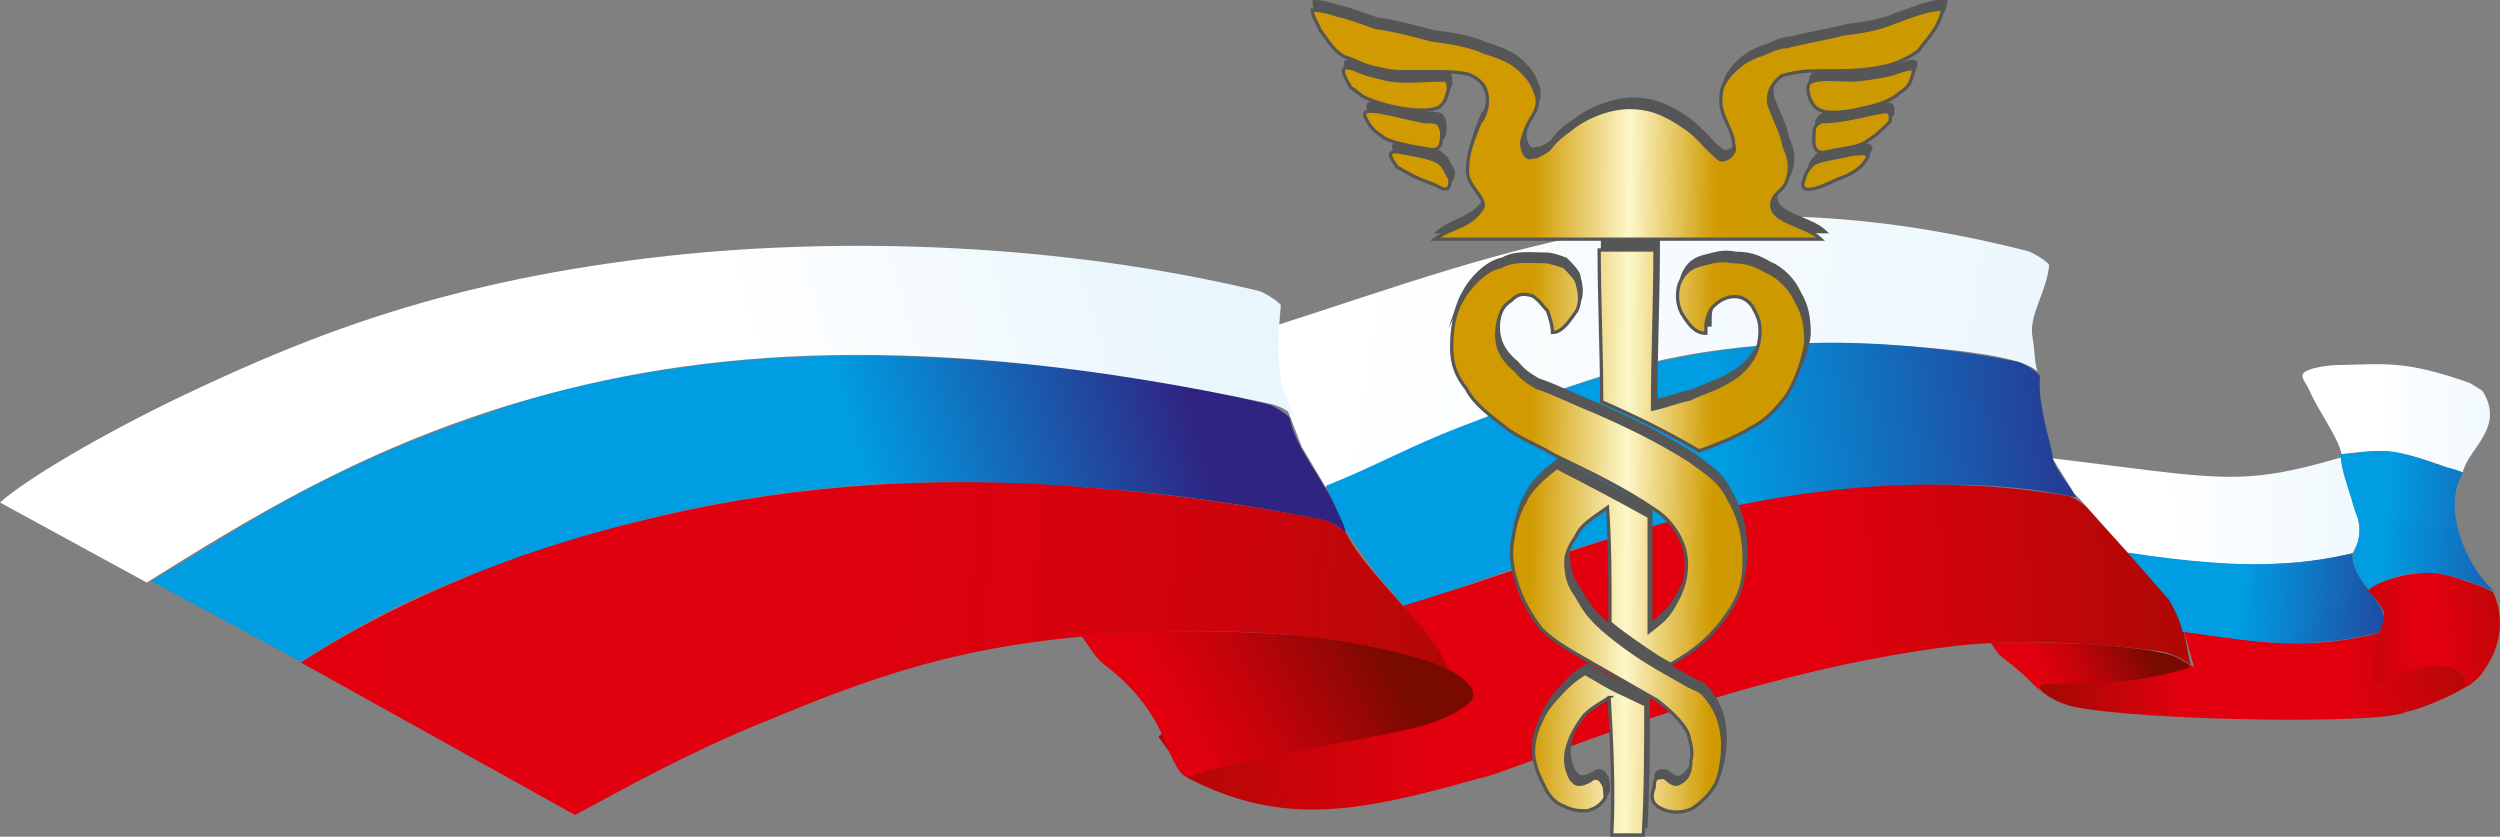
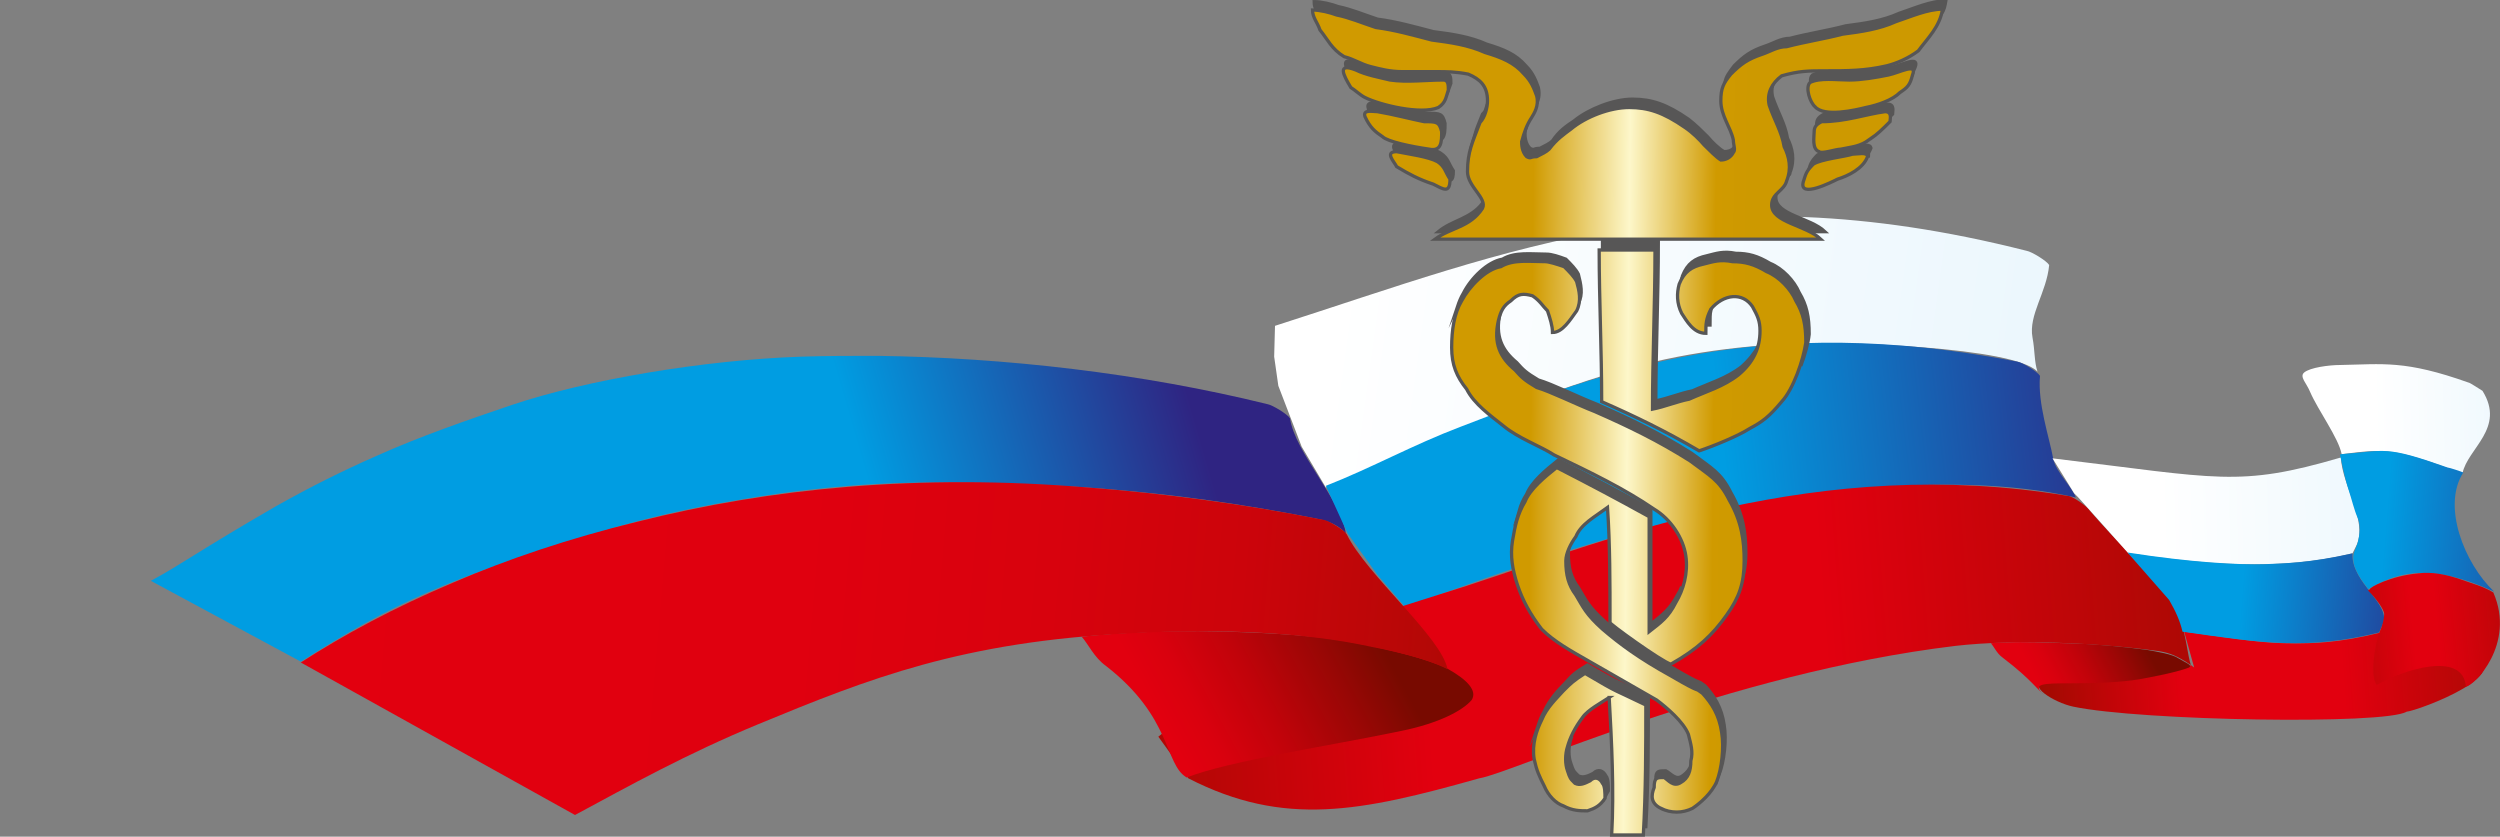
<svg xmlns="http://www.w3.org/2000/svg" viewBox="0 0 300 100.4">
  <rect x="0" y="0" width="300" height="100.4" fill="#808080" stroke="none" />
  <linearGradient id="a" gradientUnits="userSpaceOnUse" x1="303.219" y1="78.745" x2="243.347" y2="83.233">
    <stop offset="0" stop-color="#a00b02" />
    <stop offset=".37" stop-color="#e2000f" />
    <stop offset=".69" stop-color="#e2000f" />
    <stop offset="1" stop-color="#9b0b00" />
  </linearGradient>
  <path d="M288.8 85.4c-2.6 1.6-31.9 1.1-40-.6-2.4-.5-5.7-2.7-3.3-2.9 2.7-.3 5.4.2 9.4-.3 3.2-.3 8.1-1.6 8-1.8l.4.3-1.2-4.3c7.8 1.1 9.9 1.4 13.1 1.4 2.2 0 5.3 0 10.5-1.3-.1 1.6 7.7 1.4 10.3 2.3 7.2 2.3-5.9 7.1-7.2 7.2z" fill-rule="evenodd" clip-rule="evenodd" fill="url(#a)" />
  <linearGradient id="b" gradientUnits="userSpaceOnUse" x1="142.516" y1="47.218" x2="36.296" y2="78.21">
    <stop offset="0" stop-color="#2f2482" />
    <stop offset=".36" stop-color="#009de2" />
    <stop offset="1" stop-color="#009de2" />
  </linearGradient>
  <path d="M36.1 79.4c11.1-7 17.3-9.9 36.3-15.7 5-1.5 10.2-2.7 15.6-3.6 7.4-1.3 15.2-2.2 24-2.2 13.2 0 27.7.7 45.8 4.3 1 .2 2.5.5 3.7 1.8-.6-4.1-6.1-9.7-6.7-13.8-.3-.5-2.1-1.6-2.7-1.7-15-3.7-31.5-5.6-46.9-5.8-3.1 0-6.1 0-9.1.1-11.7.4-25.8 2.8-34.7 5.8-5.3 1.8-11.1 3.8-16.2 6.1-4.1 1.8-7.9 3.7-12 6-9.7 5.6-11.2 6.9-15.1 9l18 9.7z" fill-rule="evenodd" clip-rule="evenodd" fill="url(#b)" />
  <linearGradient id="c" gradientUnits="userSpaceOnUse" x1="254.395" y1="51.238" x2="134.72" y2="34.733">
    <stop offset="0" stop-color="#e9f6fd" />
    <stop offset=".79" stop-color="#fff" />
    <stop offset="1" stop-color="#fff" />
  </linearGradient>
  <path d="M159.1 58.5c12-5.3 22.8-10.2 33.5-13.5 7.8-2.4 15.2-3.5 23.4-3.8 4.8-.2 25.7.4 28.5 3.4-.4-1.2-.3-2.5-.6-4.1-.5-2.7 1.7-5.4 2-8.7-.3-.5-2.1-1.6-2.7-1.7-39-9.9-61.8-.1-90.2 9l-.1 3.7.5 3.5 2.8 7.3 2.9 4.9z" fill-rule="evenodd" clip-rule="evenodd" fill="url(#c)" />
  <linearGradient id="d" gradientUnits="userSpaceOnUse" x1="256.88" y1="49.264" x2="145.699" y2="62.309">
    <stop offset="0" stop-color="#2f2482" />
    <stop offset=".45" stop-color="#009de2" />
    <stop offset="1" stop-color="#009de2" />
  </linearGradient>
  <path d="M168.4 72.6c-1.1 1.5 28.2-11.9 55.2-14 8.9-.7 17.5-.7 25.5 1.1-.4-1.2-2.4-3.1-2.7-4.6-.5-2.7-1.9-6.7-1.6-10-.3-.5-2.1-1.6-2.7-1.7-31-6-49.1 1-66.8 7.8-5.8 2.2-10.6 4.9-16.2 7.1l2.6 5.7 3.6 5 3.1 3.6z" fill-rule="evenodd" clip-rule="evenodd" fill="url(#d)" />
  <linearGradient id="e" gradientUnits="userSpaceOnUse" x1="273.772" y1="71.566" x2="125.106" y2="82.71">
    <stop offset="0" stop-color="#a00b02" />
    <stop offset=".37" stop-color="#e2000f" />
    <stop offset=".69" stop-color="#e2000f" />
    <stop offset="1" stop-color="#9b0b00" />
  </linearGradient>
  <path d="M177.5 93.4c3.9-.6 29.7-12.6 57.2-15.9 7.1-.8 16.6-.4 24.1.6 1.6.2 2.6.7 4.1 1.7-.4-1.2-.5-3.3-1.4-5.9-.9-2.6-7.5-8.8-10.7-12.6-.3-.5-2.1-1.8-2.7-1.8-29.9-5-54.7 5.1-72.1 10.8-6.2 2-18.8 5.8-24.3 8L139 88.4l3.6 5c11.5 5.9 20.7 4 34.9 0z" fill-rule="evenodd" clip-rule="evenodd" fill="url(#e)" />
  <linearGradient id="f" gradientUnits="userSpaceOnUse" x1="164.167" y1="74.456" x2="139.97" y2="87.57">
    <stop offset="0" stop-color="#780a00" />
    <stop offset=".243" stop-color="#990705" />
    <stop offset=".574" stop-color="#c1030a" />
    <stop offset=".838" stop-color="#d9010e" />
    <stop offset="1" stop-color="#e2000f" />
  </linearGradient>
  <path d="M173.8 80.3c-1.4-.8-5-1.8-7.2-2.3-5.4-1.3-9.5-1.8-16.4-2.1-9.2-.4-15.5 0-20.4.5.8.9 1.5 2.5 2.9 3.5 8 6.2 7 11.8 9.7 13.4 5.1-2 17.2-3.8 25.8-5.6 4.4-.9 7.3-2.4 8.4-3.7.7-1.1-.5-2.4-2.8-3.7z" fill-rule="evenodd" clip-rule="evenodd" fill="url(#f)" />
  <linearGradient id="g" gradientUnits="userSpaceOnUse" x1="184.824" y1="85.486" x2="30.106" y2="72.136">
    <stop offset="0" stop-color="#a00b02" />
    <stop offset=".009" stop-color="#a20b02" />
    <stop offset=".117" stop-color="#ba0707" />
    <stop offset=".239" stop-color="#cc040b" />
    <stop offset=".386" stop-color="#d8020d" />
    <stop offset=".579" stop-color="#e0000f" />
    <stop offset="1" stop-color="#e2000f" />
  </linearGradient>
  <path d="M69 97.8c6.5-3.5 13.3-7.3 22-10.9 13.3-5.5 24.5-9.9 44.6-10.9 9.1-.5 19.2-.3 27.4 1.3 4.1.8 7.9 1.6 10.7 3-.7-3.8-9.7-11.3-12.1-16.2-.3-.5-2.1-1.6-2.7-1.7-10-2-19.4-3.2-28.3-3.9-20.5-1.7-38.2.1-54.1 4.1-8.2 2-15.6 4.5-22.1 7.3-7.1 3-13.2 6.3-18.3 9.6L69 97.8z" fill-rule="evenodd" clip-rule="evenodd" fill="url(#g)" />
  <linearGradient id="h" gradientUnits="userSpaceOnUse" x1="292.655" y1="60.493" x2="241.081" y2="61.922">
    <stop offset="0" stop-color="#e9f6fd" />
    <stop offset=".65" stop-color="#fff" />
    <stop offset="1" stop-color="#fff" />
  </linearGradient>
  <path d="M282.3 66.4c-8.6 2.1-17.3 1.4-26.9 0l-5.1-5.7-.9-1-.5-.5-2.6-4.2c20 2.4 22.3 3.5 34.6-.1.2 3.5 3.2 7.5 1.9 10.5l-.5 1z" fill-rule="evenodd" clip-rule="evenodd" fill="url(#h)" />
  <linearGradient id="i" gradientUnits="userSpaceOnUse" x1="294.553" y1="73.188" x2="248.105" y2="69.419">
    <stop offset="0" stop-color="#2f2482" />
    <stop offset=".55" stop-color="#009de2" />
    <stop offset="1" stop-color="#009de2" />
  </linearGradient>
  <path d="M285.5 75.9c-8.6 2.1-13.9 1.3-23.6-.1-.3-1.3-.8-2.4-1.6-3.8l-5-5.7c7.7 1.2 13.4 1.5 16.5 1.4 2.1-.1 5.2-.1 10.5-1.3-.2 3.6 4.8 6.1 3.6 8.6l-.4.9z" fill-rule="evenodd" clip-rule="evenodd" fill="url(#i)" />
  <linearGradient id="j" gradientUnits="userSpaceOnUse" x1="256.331" y1="75.526" x2="244.574" y2="81.898">
    <stop offset="0" stop-color="#780a00" />
    <stop offset=".243" stop-color="#990705" />
    <stop offset=".574" stop-color="#c1030a" />
    <stop offset=".838" stop-color="#d9010e" />
    <stop offset="1" stop-color="#e2000f" />
  </linearGradient>
  <path d="M261.4 79c-.7-.5-2.6-.8-3.7-1-2.9-.4-6-.7-9.3-.8-3.2-.1-5.6-.2-7.5-.1-.7 0-1.4 0-2 .1.4.4.7 1.2 1.4 1.7 3.8 2.9 4.1 3.9 5.3 4.7-1-.7-1.2-1.2-.6-1.4.6-.2 1.9-.2 3.3-.2 2.8 0 6.2-.1 8.5-.5 2.2-.4 4.6-.9 5.9-1.4.4-.3-.3-.5-1.3-1.1z" fill-rule="evenodd" clip-rule="evenodd" fill="url(#j)" />
  <linearGradient id="k" gradientUnits="userSpaceOnUse" x1="306.462" y1="49.795" x2="269.873" y2="50.808">
    <stop offset="0" stop-color="#e9f6fd" />
    <stop offset=".59" stop-color="#fff" />
    <stop offset="1" stop-color="#fff" />
  </linearGradient>
  <path d="M281 54.5c5.6-.7 6.2-.7 14.5 2.3.6-3 5.2-5.4 2.4-9.9-.2-.1-1.5-1-1.7-1-7.6-2.7-10.2-2.2-15.4-2.1-1.3 0-3.6.3-4.3.9-.6.5.3 1.3.7 2.3 1 2.3 3.4 5.5 3.8 7.5z" fill-rule="evenodd" clip-rule="evenodd" fill="url(#k)" />
  <linearGradient id="l" gradientUnits="userSpaceOnUse" x1="314.148" y1="64.823" x2="263.467" y2="60.711">
    <stop offset="0" stop-color="#2f2482" />
    <stop offset=".55" stop-color="#009de2" />
    <stop offset="1" stop-color="#009de2" />
  </linearGradient>
  <path d="M284.2 70.7c3.9-2.3 7.8-3 15.1.3-3.6-3.4-6.3-10.3-3.7-14.3-.2-.1-1.7-.6-1.9-.6-7.6-2.7-7.4-2-12.7-1.6-.3 0-.2.1-.1.5.2 1.1.7 3.2 1 4 .3.9.6 2.2 1 3.1.4.9.3 2 0 3.1-.2.6-.6 1.3-.5 1.9 0 1.3 1.2 2.8 1.8 3.6z" fill-rule="evenodd" clip-rule="evenodd" fill="url(#l)" />
  <linearGradient id="m" gradientUnits="userSpaceOnUse" x1="307.356" y1="74.125" x2="275.082" y2="77.46">
    <stop offset="0" stop-color="#a00b02" />
    <stop offset=".46" stop-color="#e2000f" />
    <stop offset=".55" stop-color="#e2000f" />
    <stop offset="1" stop-color="#9b0b00" />
  </linearGradient>
  <path d="M285.2 82.2c3.3-1.9 10.4-4.1 10.7.2 1-.1 6-5.1 3.3-11.3-1.1-.7-2.6-1.1-3.7-1.5-2-.7-3.7-1-5.3-.8-3.3.3-5.9 1.7-5.8 1.9 0 .1-.4 0-.1.3.7.7 1.8 2.1 1.8 2.7 0 .5-.2 1.4-.5 2-.5 1.2-1.3 5.2-.4 6.5z" fill-rule="evenodd" clip-rule="evenodd" fill="url(#m)" />
  <linearGradient id="n" gradientUnits="userSpaceOnUse" x1="140.603" y1="32.199" x2="16.774" y2="68.329">
    <stop offset="0" stop-color="#e9f6fd" />
    <stop offset=".41" stop-color="#fff" />
    <stop offset="1" stop-color="#fff" />
  </linearGradient>
-   <path d="M17.6 69.9c11.6-7.2 25.2-15.8 44.2-21.5 22.3-6.7 49.5-8.7 89.9-.1 1 .2 2.5.5 3.7 1.8-.5-1.2-1.4-2.9-1.7-4.5-.5-2.8-.3-5.7 0-9-.4-.5-2.1-1.6-2.7-1.7-23.8-5.7-49.6-6.5-70.8-4.2-26.3 2.9-42.7 9.4-57.9 16.6C12 52.2 3 57.6 0 60.3l17.6 9.6z" fill-rule="evenodd" clip-rule="evenodd" fill="url(#n)" />
  <g>
    <path d="M224.5 17.8c0-.6-1.1-.3-1.7-.3h-.1c-1 .3-3.7.6-4.6 1.1-.8.8-.9 1.2-1.1 2 .1-.3.4-.6.8-1 .9-.6 3.8-.9 4.7-1.2.5 0 1.4-.2 1.7.1 0-.2.2-.4.3-.7zm-35.9 70.6c0 .1-.1.2-.1.3-.3.9-.3 2.1 0 2.9.3.9.3.9.9 1.5.6.3 1.2 0 1.8-.3.6-.6 1.2-.3 1.5.3.3.3.3 1.2.3 1.8-.1.2-.2.3-.3.5 0-.5-.1-1.1-.3-1.3-.3-.6-.9-.9-1.5-.3-.6.3-1.2.6-1.8.3-.6-.6-.6-.6-.9-1.5-.3-.9-.3-2.1 0-2.9 0-.5.2-.9.4-1.3zm-4-1.4l.3-.6c.6-1.5 1.8-2.6 2.6-3.5.9-.9 1.2-1.2 2.6-2.1 4.4 2.6 3.2 1.8 7.3 3.8 0 4.7 0 9.7-.2 14.6h.3c.3-5.3.3-10.6.3-15.6-4.1-2.1-2.9-1.2-7.3-3.8-1.5.9-1.8 1.2-2.6 2.1-.9.9-2 2.1-2.6 3.5-.3.5-.5 1-.7 1.6zm14.1 6.5c0-1 .3-1 1.2-1 .6.3 1.2 1.2 2 .6.3-.2.6-.5.8-.8-.1.7-.5 1.3-1.1 1.7-.9.6-1.5-.3-2-.6-.4 0-.7 0-.9.1zm-16.4-32.2c.2-.7.5-1.4.9-2 .6-1.5 2.3-2.9 3.8-4.1 4.1 2.1 7.3 3.8 11.1 5.9v13.8c1.5-1.2 2.3-1.8 3.2-3.5.2-.3.4-.7.5-1-.2.7-.5 1.4-.9 2-.9 1.8-1.8 2.4-3.2 3.5V62.1c-3.8-2.1-7-3.8-11.1-5.9-1.5 1.2-3.2 2.6-3.8 4.1-.2.3-.3.6-.5 1zm-7.4-24.5c.2-.6.4-1.1.7-1.6.9-1.8 2.9-3.8 4.7-4.1 1.5-.9 3.5-.6 5.3-.6.6 0 1.5.3 2.3.6.6.6 1.2 1.2 1.5 1.8.3 1.2.6 2.4 0 3.5l-.1.1c.2-.9-.1-1.8-.3-2.7-.3-.6-.9-1.2-1.5-1.8-.9-.3-1.8-.6-2.3-.6-1.8 0-3.8-.3-5.3.6-1.8.3-3.8 2.4-4.7 4.1-.1.2-.2.5-.3.7zm5.1.5c-.2.3-.3.7-.4 1.2-.6 2.6.3 4.4 2 5.9.9.9 1.2 1.2 2.6 2.1 1.8.6 4.7 2.1 7 2.9 4.1 1.8 7.6 3.5 11.4 5.9 2.3 1.8 3.5 2.4 4.7 4.7 1.5 2.6 1.8 5 1.8 7.3 0 1.3-.1 2.3-.4 3.3.5-1.3.8-2.6.8-4.2 0-2.4-.3-4.7-1.8-7.3-1.2-2.4-2.3-2.9-4.7-4.7-3.8-2.4-7.3-4.1-11.4-5.9-2.3-.9-5.3-2.4-7-2.9-1.5-.9-1.8-1.2-2.6-2.1-1.8-1.5-2.6-3.2-2-5.9v-.3zm8.3 28.4c-.3.6-.4 1.1-.4 1.6 0 1.8.3 2.9 1.2 4.1.9 1.5 1.2 2.4 3.2 4.1 2 1.8 4.4 3.5 8.2 5.6 4.1 2.4 2.6 1.2 3.8 2.1 1.2 1.2 2 2.6 2.3 4.7.3 1.5.1 3.7-.4 5.2 0-.1.1-.2.1-.2.6-1.5.9-4.1.6-5.9-.3-2.1-1.2-3.5-2.3-4.7-1.2-.9.3.3-3.8-2.1-3.8-2.1-6.1-3.8-8.2-5.6-2-1.8-2.3-2.6-3.2-4.1-.9-1.2-1.2-2.4-1.2-4.1 0-.3 0-.5.1-.7zm4-35.8V29h6.7c0 6.5-.3 12.9-.3 19.1 1.5-.3 2.9-.9 4.4-1.2 2-.9 4.1-1.5 5.9-2.9.9-.8 1.6-1.7 2.1-2.6-.4 1.3-1.2 2.5-2.4 3.6-1.8 1.5-3.8 2.1-5.9 2.9-1.5.3-2.9.9-4.4 1.2 0-6.2.3-12.6.3-19.1h-6.4v-.1zm13 7.3c-.1.5-.1 1-.1 1.8h-.3c0-.6.1-1.1.4-1.8zm-3.5-3.7c0-.1.1-.3.1-.4.6-1.5 1.5-2.1 2.9-2.4 1.2-.3 2-.6 3.5-.3 1.5 0 2.6.3 4.1 1.2 1.5.6 2.9 2.1 3.5 3.5.9 1.5 1.2 2.9 1.2 5-.1 1-.5 2.5-1 3.8.3-1 .6-2.1.7-2.9 0-2.1-.3-3.5-1.2-5-.6-1.5-2.1-2.9-3.5-3.5-1.5-.9-2.6-1.2-4.1-1.2-1.5-.3-2.3 0-3.5.3-1.2.4-2.1.8-2.7 1.9zM177 16.1c.2-.7.5-1.4.9-2.4.2-.2.3-.3.4-.6-.1.6-.4 1.2-.7 1.5-.2.6-.4 1.1-.6 1.5zM157.9 1.2c-.1-.3-.2-.6-.2-1 .9 0 2.1.3 2.9.6 1.5.3 2.9.9 4.7 1.5 2.3.3 4.4.9 6.7 1.5 2.3.3 4.4.6 6.4 1.5 2 .6 3.5 1.2 4.7 2.6.9.9 1.2 1.8 1.5 2.6.2.9 0 1.6-.3 2.1.1-.4.1-.7 0-1.2-.3-.9-.6-1.8-1.5-2.6-1.2-1.5-2.6-2.1-4.7-2.6-2.1-.9-4.1-1.2-6.4-1.5-2.3-.6-4.4-1.2-6.7-1.5-1.8-.6-3.2-1.2-4.7-1.5-.7-.2-1.6-.4-2.4-.5zm25.3 13.9c-.2.6-.4 1.2-.6 1.9 0 .3 0 1.2.6 1.8.6.3.3 0 1.2 0 .6-.3 1.2-.6 1.5-.9.9-1.2 1.8-1.8 2.6-2.4 1.8-1.5 4.7-2.6 7-2.6s4.1.6 6.7 2.4c.9.6 1.8 1.5 2.3 2.1.6.6 1.5 1.5 2 1.8.6 0 1.2-.3 1.5-.9.1-.1.1-.4.1-.6-.3.4-.8.5-1.2.5-.6-.3-1.5-1.2-2-1.8-.6-.6-1.5-1.5-2.3-2.1-2.6-1.8-4.4-2.4-6.7-2.4s-5.3 1.2-7 2.6c-.9.6-1.8 1.2-2.6 2.4-.3.3-.9.6-1.5.9-.9 0-.6.3-1.2 0-.6-.6-.6-1.5-.6-1.8 0-.3.1-.6.2-.9zM207 9.9c.1-.7.5-1.2 1.1-2 1.2-1.2 2-1.8 3.8-2.4.9-.3 1.8-.9 2.9-.9 2.3-.6 4.4-.9 6.7-1.5 2.3-.3 4.4-.6 6.4-1.5 1.8-.6 3.8-1.5 5.6-1.5-.1.6-.2 1.1-.5 1.5.1-.2.1-.4.1-.6-1.8 0-3.8.9-5.6 1.5-2.1.9-4.1 1.2-6.4 1.5-2.3.6-4.4.9-6.7 1.5-1.2 0-2.1.6-2.9.9-1.8.6-2.6 1.2-3.8 2.4-.3.4-.5.8-.7 1.1zm5.7.4c-.1.4-.1.8 0 1.3.6 1.8 1.5 3.2 1.8 5 .6 1.2.9 2.6.3 4.1 0 .2-.1.3-.2.4.3-1.3 0-2.6-.5-3.6-.3-1.8-1.2-3.2-1.8-5 0-.7.1-1.5.4-2.2zm.4 13.3v.1c0 2.1 4.1 2.4 5.9 4.1h-1.7c-1.9-1-4.5-1.5-4.5-3.2-.1-.4.1-.7.3-1zm-39.3 4.2h-1.2c1.7-1.4 3.8-1.5 5.3-3.4 0 .2 0 .4-.1.6-1 1.7-2.5 2.1-4 2.8zM168 17.2h.1c1 .2 2.2.5 3.1.6.7.2 1.3.3 1.7.6.9.6.9 1.2 1.5 2.1 0 .7-.1 1-.3 1.1v-.2c-.6-.9-.6-1.5-1.5-2.1-1.2-.6-3.5-.9-5-1.2h-.2c-.2-.4-.4-.9.6-.9zm-3.7-3.8h1c1.8.3 4.1.9 5.6 1.2 1.5 0 1.8 0 2.1 1.2v.9c.4-.4.4-1.1.4-1.9-.3-1.2-.6-1.2-2.1-1.2-1.5-.3-3.8-.9-5.6-1.2-.6 0-1.8-.3-1.5.6 0 .2.1.3.1.4zm-2.7-5.2c.2 0 .6.1 1 .3 1.2.6 2.9.9 4.1 1.2 2 .3 4.4 0 6.4 0 .6 0 .6.6.6 1.2 0 .1-.1.3-.1.4.2-.4.3-.8.5-1.3 0-.6 0-1.2-.6-1.2-2 0-4.4.3-6.4 0-1.2-.3-2.9-.6-4.1-1.2-1.6-.6-1.7-.2-1.4.6zm65.2 5.8l.3-.3c0-.3.3-1.2-.6-1.2-2.3.3-4.7 1.2-7.6 1.2-.6.3-.9.6-.9 1.2v.1c.1-.1.3-.2.5-.4 2.9 0 5.3-.9 7.6-1.2.6.1.7.3.7.6zm2.6-4.9c.1-.3.2-.6.4-1 .6-1.5-1.5-.3-2.9 0-1.5.3-3.2.6-4.7.6s-3.5-.3-4.7.3c-.2.2-.3.5-.2.9 1.2-.5 3.2-.2 4.6-.2 1.5 0 3.2-.3 4.7-.6 1.4-.3 3.4-1.5 2.8 0z" fill-rule="evenodd" clip-rule="evenodd" fill="#575656" stroke="#575656" stroke-width=".396" stroke-miterlimit="22.926" />
    <linearGradient id="o" gradientUnits="userSpaceOnUse" x1="209.907" y1="50.637" x2="179.448" y2="50.339">
      <stop offset="0" stop-color="#cd9900" />
      <stop offset=".14" stop-color="#d09a00" />
      <stop offset=".48" stop-color="#fdf7ca" />
      <stop offset=".86" stop-color="#d09a00" />
      <stop offset="1" stop-color="#d09a00" />
    </linearGradient>
    <path d="M224.1 18.8c0-.6-1.2-.3-1.8-.3-.9.3-3.8.6-4.7 1.2-.9.9-.9 1.2-1.2 2.1-.6 2.1 3.5 0 4.1-.3 1.3-.4 3.1-1.3 3.6-2.7zm-31 64.9c-.9.6-2.6 1.5-3.2 2.4-.9 1.2-1.5 2.4-1.8 3.5-.3.9-.3 2.1 0 2.9.3.9.3.9.9 1.5.6.3 1.2 0 1.8-.3.6-.6 1.2-.3 1.5.3.3.3.3 1.2.3 1.8-.6.9-1.2 1.2-2.1 1.5-.9 0-1.8 0-2.9-.6-.9-.3-1.8-1.2-2.3-2.4-.6-1.2-.9-1.8-1.2-3.2-.3-1.8.3-3.5.9-4.7.6-1.5 1.8-2.6 2.6-3.5.9-.9 1.2-1.2 2.6-2.1 4.4 2.6 3.2 1.8 7.3 3.8 0 5 0 10.3-.3 15.6h-3.8c.3-5.3 0-11.2-.3-16.5zm6.2 13.3c1.2.6 2.6.6 3.8 0 .9-.6 2.3-1.8 2.9-3.2.6-1.5.9-4.1.6-5.9-.3-2.1-1.2-3.5-2.3-4.7-1.2-.9.3.3-3.8-2.1-3.8-2.1-6.1-3.8-8.2-5.6-2-1.8-2.3-2.6-3.2-4.1-.9-1.2-1.2-2.4-1.2-4.1 0-.9.6-2.1 1.2-2.9.6-1.5 2.3-2.4 3.8-3.5.3 4.4.3 9.1.3 13.8-.3 0 6.2 4.7 7.3 5 3.2-1.8 5-3.5 6.7-5.9 1.5-2.1 2.1-3.8 2.1-6.5 0-2.4-.3-4.7-1.8-7.3-1.2-2.4-2.3-2.9-4.7-4.7-3.8-2.4-7.3-4.1-11.4-5.9-2.3-.9-5.3-2.4-7-2.9-1.5-.9-1.8-1.2-2.6-2.1-1.8-1.5-2.6-3.2-2-5.9.3-1.2.6-1.8 1.5-2.4.9-.9 1.5-.9 2.6-.6.9.6 1.2 1.2 1.8 1.8.3.9.6 1.8.6 2.6 1.2 0 2.1-1.5 2.9-2.6.6-1.2.3-2.4 0-3.5-.3-.6-.9-1.2-1.5-1.8-.9-.3-1.8-.6-2.3-.6-1.8 0-3.8-.3-5.3.6-1.8.3-3.8 2.4-4.7 4.1-.9 1.5-1.2 3.5-1.2 5.6 0 2.1.6 3.5 1.8 5 .9 1.8 2.9 3.2 4.4 4.4 1.8 1.5 4.4 2.4 6.1 3.5 4.4 2.1 8.5 4.1 12 6.5 2 1.2 3.5 3.5 3.8 5.6.3 2.1-.3 4.1-1.2 5.6-.9 1.8-1.8 2.4-3.2 3.5V62c-3.8-2.1-7-3.8-11.1-5.9-1.5 1.2-3.2 2.6-3.8 4.1-.9 1.5-1.2 2.9-1.5 4.7-.3 1.8 0 3.5.6 5.3.6 1.8 1.5 3.5 2.9 5.3 1.5 1.5 3.5 2.6 5.6 3.8l8.2 4.7c1.2.9 3.2 2.6 3.8 4.1.3 1.2.6 2.1.3 3.2 0 1.2-.3 2.1-1.2 2.6-.9.6-1.5-.3-2-.6-.9 0-1.2 0-1.2 1.2-.4 1-.4 1.9.8 2.5zm4.6-42.9c-4.1-2.4-7.6-4.1-11.7-5.9 0-6.2-.3-12.1-.3-18.2h6.7c0 6.5-.3 12.9-.3 19.1 1.5-.3 2.9-.9 4.4-1.2 2-.9 4.1-1.5 5.9-2.9 1.8-1.5 2.6-3.2 2.6-5.3 0-1.2-.3-1.8-.9-2.9-1.2-1.8-3.5-1.5-5 .3-.6 1.2-.6 1.8-.6 2.9-1.5 0-2.3-1.5-2.9-2.4-.6-1.2-.6-2.4-.3-3.5.6-1.5 1.5-2.1 2.9-2.4 1.2-.3 2-.6 3.5-.3 1.5 0 2.6.3 4.1 1.2 1.5.6 2.9 2.1 3.5 3.5.9 1.5 1.2 2.9 1.2 5-.3 2.1-1.5 5.6-2.9 7.1-1.5 1.8-2.3 2.4-3.8 3.2-1.4.9-4.3 2.1-6.1 2.7zm-26-29.1c.6-1.2-1.8-2.6-1.8-4.4 0-2.4.6-3.5 1.5-5.9.6-.6.9-1.8.9-2.6 0-1.8-.9-2.6-2.3-3.2-1.5-.3-2.6-.3-3.8-.3h-4.1c-1.5 0-2.6-.3-3.8-.6-1.2-.3-2-.9-3.2-1.2-1.5-.9-2-2.1-2.9-3.2-.3-.9-.9-1.5-.9-2.4.9 0 2.1.3 2.9.6 1.5.3 2.9.9 4.7 1.5 2.3.3 4.4.9 6.7 1.5 2.3.3 4.4.6 6.4 1.5 2 .6 3.5 1.2 4.7 2.6.9.9 1.2 1.8 1.5 2.6.3 1.2-.3 2.1-.6 2.6-.6.9-.9 1.8-1.2 2.9 0 .3 0 1.2.6 1.8.6.3.3 0 1.2 0 .6-.3 1.2-.6 1.5-.9.9-1.2 1.8-1.8 2.6-2.4 1.8-1.5 4.7-2.6 7-2.6s4.1.6 6.7 2.4c.9.6 1.8 1.5 2.3 2.1.6.6 1.5 1.5 2 1.8.6 0 1.2-.3 1.5-.9.3-.3 0-.9 0-1.5-.3-1.5-1.5-2.9-1.5-4.7 0-1.5.3-2.1 1.2-3.2 1.2-1.2 2-1.8 3.8-2.4.9-.3 1.8-.9 2.9-.9 2.3-.6 4.4-.9 6.7-1.5 2.3-.3 4.4-.6 6.4-1.5 1.8-.6 3.8-1.5 5.6-1.5-.3 2.1-1.8 3.5-2.9 5-1.2.9-2.6 1.5-3.8 1.8-2.6.6-4.7.6-7.3.6-2.1 0-3.2 0-5.3.6-1.2.9-1.8 2.1-1.5 3.5.6 1.8 1.5 3.2 1.8 5 .6 1.2.9 2.6.3 4.1-.3 1.2-1.8 1.5-1.8 2.9 0 2.1 4.1 2.4 5.9 4.1h-46.3c1.9-1.4 4.2-1.4 5.7-3.7zm-10.3-6.8c-1.5 0-.3 1.2 0 1.8 1.5.9 2.6 1.5 4.4 2.1 1.2.6 2 1.2 2-.6-.6-.9-.6-1.5-1.5-2.1-1.1-.6-3.4-.9-4.9-1.2zm-1.7-1.8c.6.6 3.5 1.2 5.6 1.5 1.5.3 1.5-.9 1.5-2.1-.3-1.2-.6-1.2-2.1-1.2-1.5-.3-3.8-.9-5.6-1.2-.6 0-1.8-.3-1.5.6.6 1.3 1.2 1.8 2.1 2.4zm-2.1-4.7c1.8.9 6.7 2.1 8.8 1.2.9-.6.9-1.2 1.2-2.1 0-.6 0-1.2-.6-1.2-2 0-4.4.3-6.4 0-1.2-.3-2.9-.6-4.1-1.2-2.3-.9-1.5.6-.6 2.1.5.3 1.1.9 1.7 1.2zm60.6 5c-1.2.9-2.1.9-3.5 1.2-.6 0-2.3.6-2.6.3-.9-.3-.6-1.8-.6-2.4 0-.6.3-.9.9-1.2 2.9 0 5.3-.9 7.6-1.2.9 0 .6.9.6 1.2-.9.9-1.5 1.5-2.4 2.1zm-.5-3.8c1.5-.3 3.2-.9 4.1-1.8.9-.6 1.2-.9 1.5-2.1.6-1.5-1.5-.3-2.9 0-1.5.3-3.2.6-4.7.6s-3.5-.3-4.7.3c-.6.6 0 2.4.6 2.9 1.1 1.3 4.9.4 6.1.1z" fill-rule="evenodd" clip-rule="evenodd" fill="url(#o)" stroke="#575656" stroke-width=".396" stroke-miterlimit="22.926" />
  </g>
</svg>